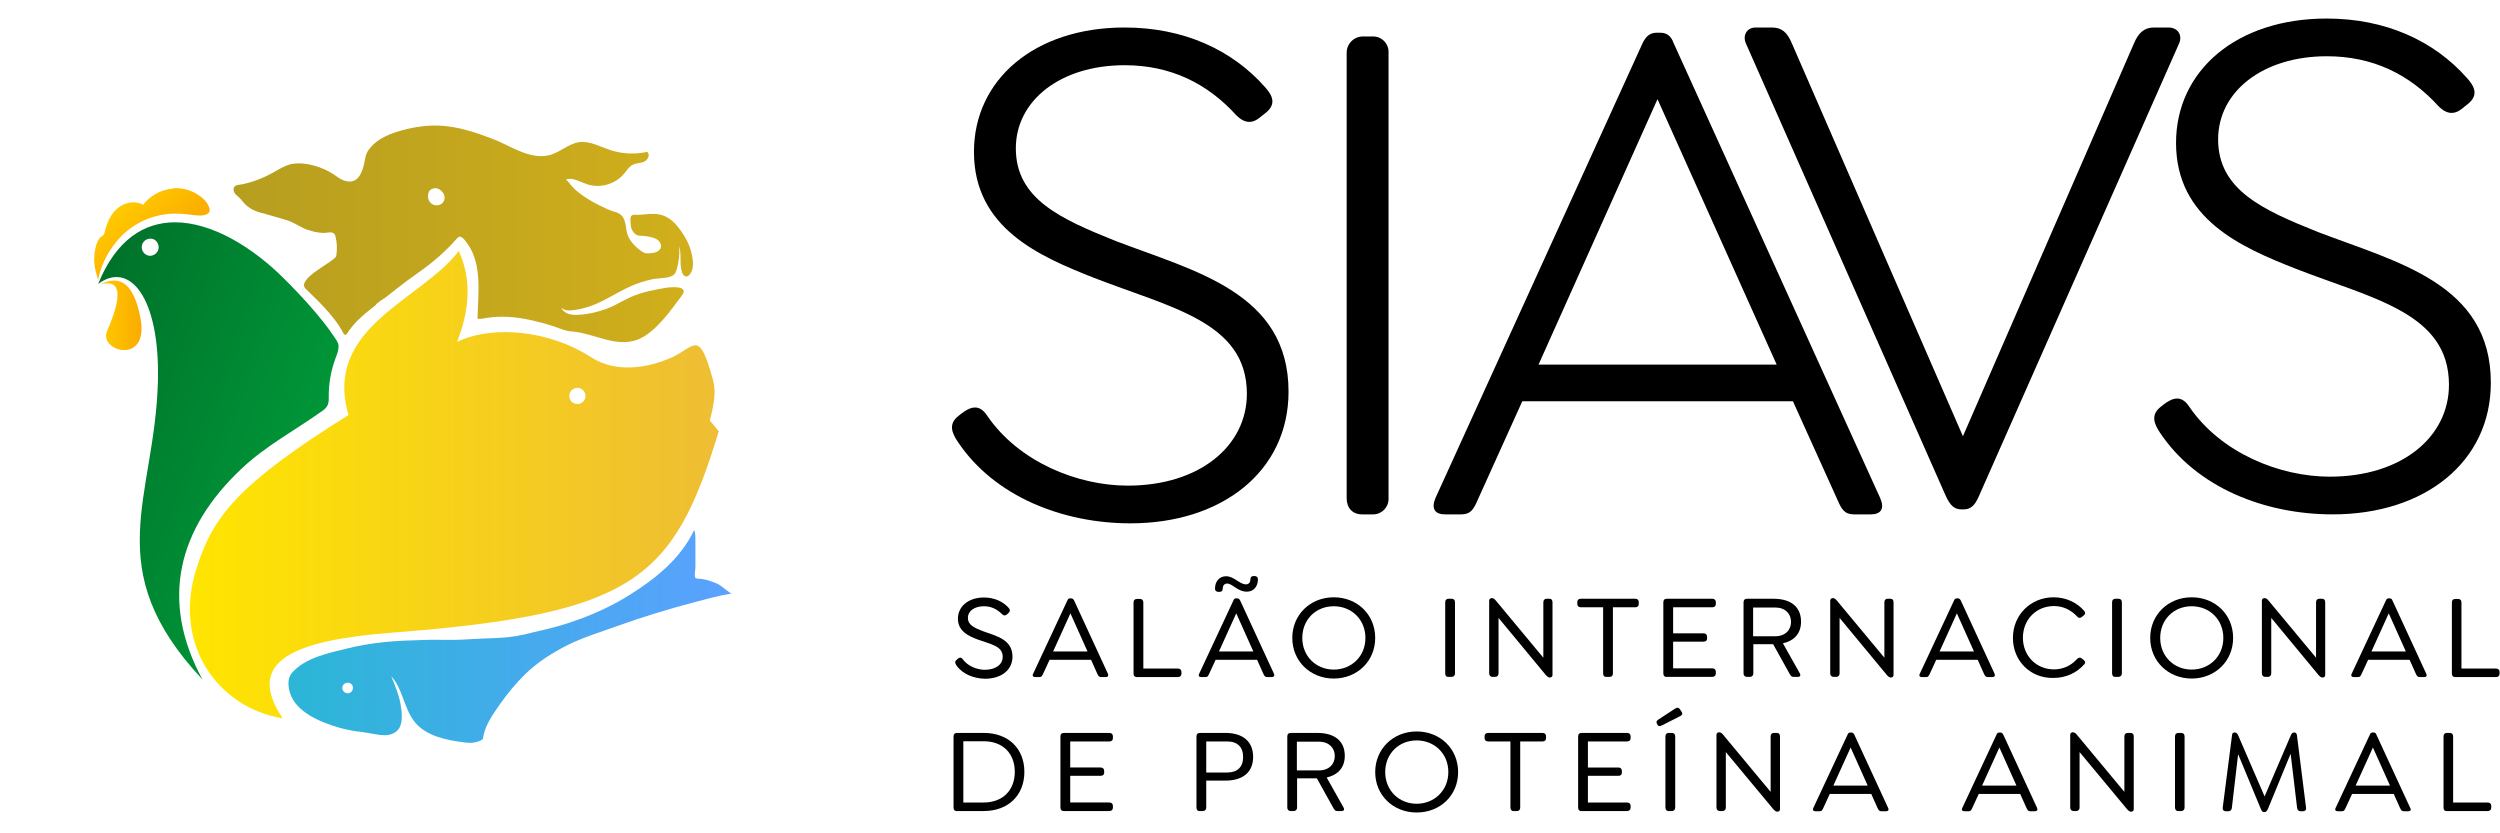
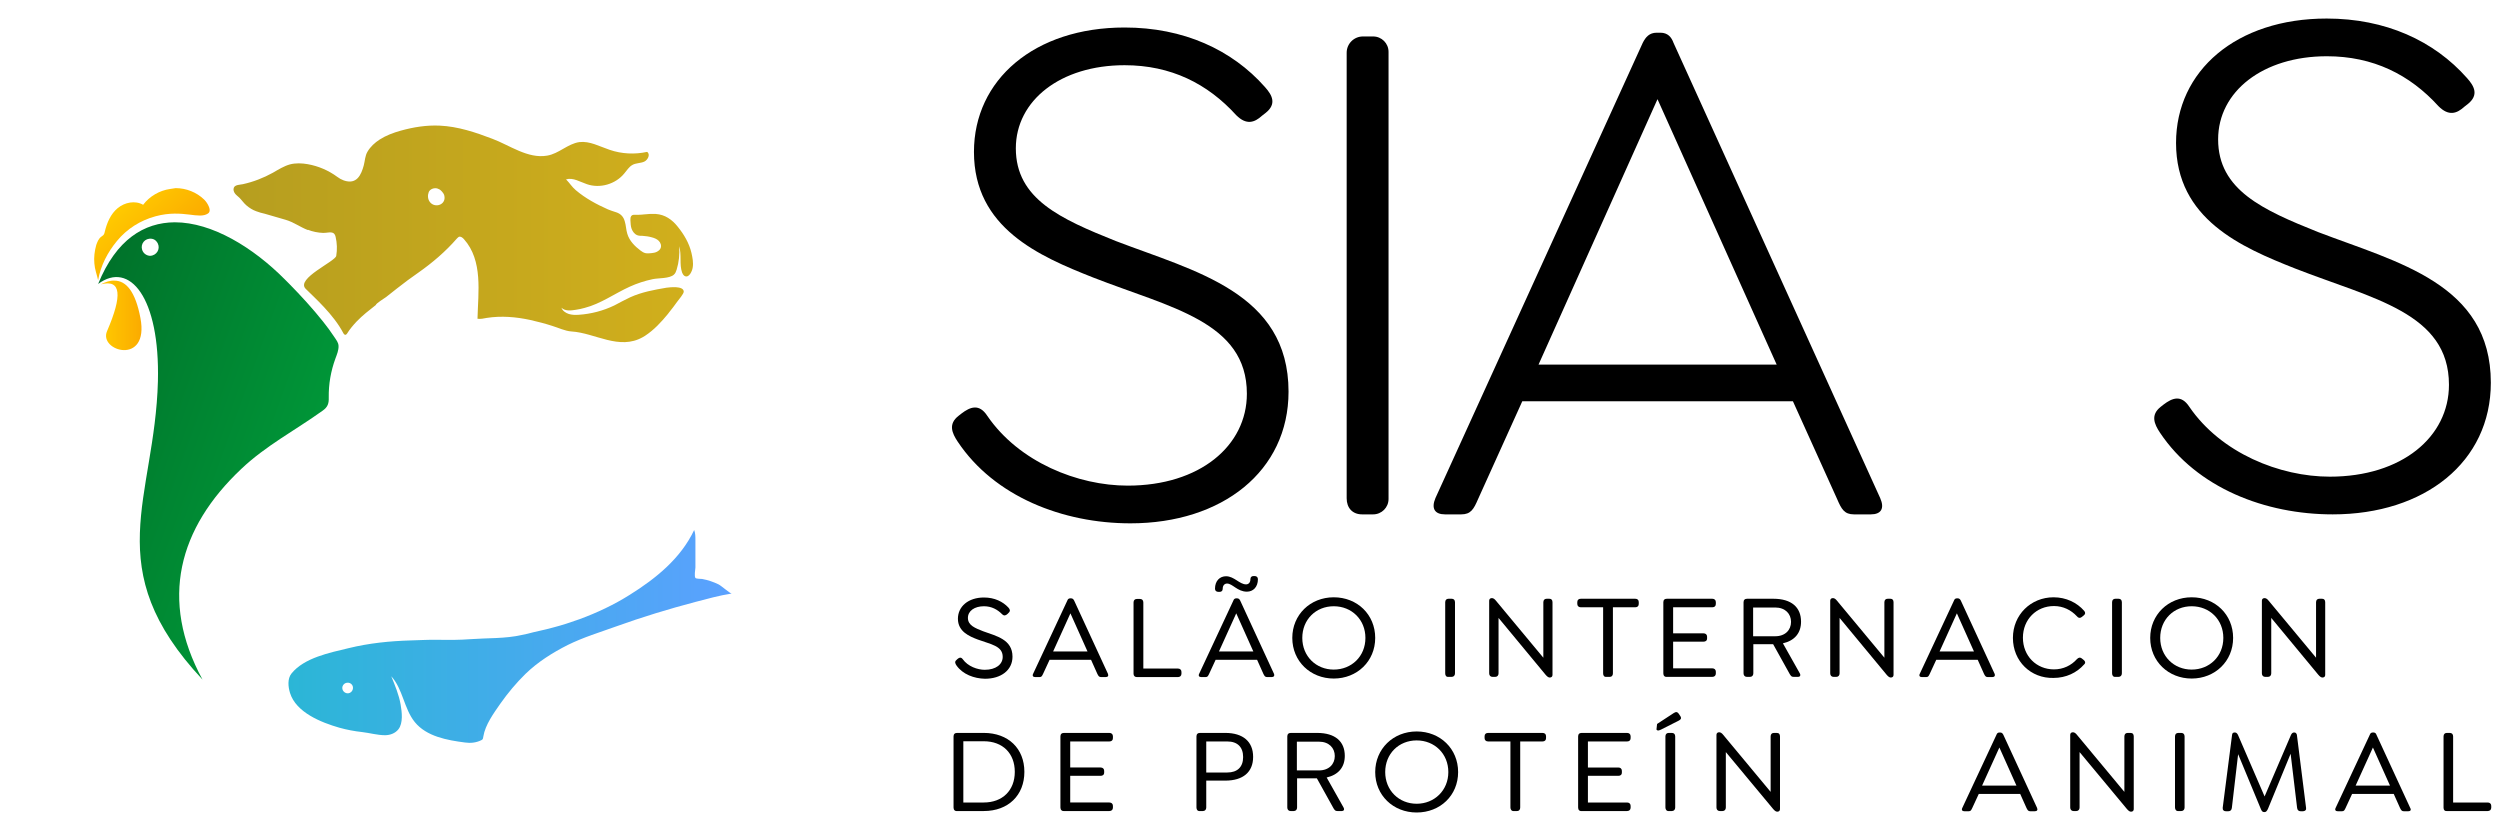
<svg xmlns="http://www.w3.org/2000/svg" xmlns:xlink="http://www.w3.org/1999/xlink" id="Camada_1" x="0px" y="0px" viewBox="0 0 1200 400" style="enable-background:new 0 0 1200 400;" xml:space="preserve">
  <style type="text/css">	.st0{fill:url(#SVGID_1_);}	.st1{fill:url(#SVGID_00000026865981091815027460000003907787576248808342_);}	.st2{fill:url(#SVGID_00000080180072197727056060000015170932876992354999_);}	.st3{fill:url(#SVGID_00000029022932774582771680000004827167798869448592_);}	.st4{fill:url(#SVGID_00000100344120961350199660000012263799396274845872_);}	.st5{fill:url(#SVGID_00000114053053766233819210000002007198168652521129_);}	.st6{clip-path:url(#SVGID_00000039839661116141978870000007412943571678427526_);}</style>
  <path d="M457.7,387.6v-34.1c0-1.1,0.6-1.7,1.7-1.7h12.8c11.8,0,19.5,7.5,19.5,18.7s-7.7,18.8-19.5,18.8h-12.8 C458.3,389.4,457.7,388.7,457.7,387.6L457.7,387.6L457.7,387.6z M472.2,385.2c9,0,14.9-5.8,14.9-14.7s-5.8-14.7-14.9-14.7h-9.8v29.4 L472.2,385.2L472.2,385.2z" />
  <path d="M509,387.6v-34.1c0-1.1,0.6-1.7,1.7-1.7h21.8c1,0,1.7,0.6,1.7,1.6v0.9c0,1-0.6,1.6-1.7,1.6h-18.8v12.5h14.6 c1,0,1.7,0.6,1.7,1.6v0.8c0,1.1-0.7,1.6-1.7,1.6h-14.6v12.8h18.8c1,0,1.7,0.6,1.7,1.6v0.9c0,1-0.7,1.6-1.7,1.6h-21.8 C509.7,389.4,509,388.7,509,387.6L509,387.6L509,387.6z" />
  <path d="M574.3,387.6v-34.1c0-1.1,0.6-1.7,1.7-1.7h12.1c8.6,0,13.4,4.2,13.4,11.5s-4.8,11.4-13.4,11.4H579v12.9c0,1-0.6,1.7-1.6,1.7 h-1.5C574.9,389.4,574.3,388.7,574.3,387.6L574.3,387.6L574.3,387.6z M589.1,370.8c4.8,0,7.6-2.6,7.6-7.4s-2.7-7.5-7.6-7.5H579v14.9 H589.1z" />
  <path d="M644.9,387.6c0.6,1.1,0,1.7-0.8,1.7H642c-1.1,0-1.3-0.4-1.9-1.3l-8-14.4h-9.5v14c0,1-0.6,1.7-1.6,1.7h-1.5 c-1,0-1.6-0.7-1.6-1.7v-34.1c0-1.1,0.6-1.7,1.7-1.7h12.6c8.7,0,13.3,4.1,13.3,11c0,5.5-3.1,9.1-8.7,10.4L644.9,387.6L644.9,387.6 L644.9,387.6z M622.5,369.8h10.6c4.8,0,7.6-3,7.6-6.9s-2.8-6.9-7.6-6.9h-10.6V369.8L622.5,369.8z" />
  <path d="M660.1,370.6c0-11.1,8.6-19.5,19.9-19.5s19.9,8.3,19.9,19.5S691.3,390,680,390S660.1,381.7,660.1,370.6z M695.2,370.6 c0-8.8-6.6-15.2-15.2-15.2s-15.1,6.4-15.1,15.2s6.6,15.2,15.1,15.2S695.2,379.4,695.2,370.6z" />
  <path d="M725,387.6v-31.7h-10.7c-1,0-1.7-0.6-1.7-1.6v-0.9c0-1,0.6-1.6,1.7-1.6h26.1c1.1,0,1.7,0.6,1.7,1.6v0.9c0,1-0.6,1.6-1.7,1.6 h-10.7v31.7c0,1-0.5,1.7-1.6,1.7h-1.5C725.6,389.4,725,388.6,725,387.6L725,387.6z" />
  <path d="M757.5,387.6v-34.1c0-1.1,0.6-1.7,1.7-1.7H781c1,0,1.7,0.6,1.7,1.6v0.9c0,1-0.6,1.6-1.7,1.6h-18.8v12.5h14.6 c1,0,1.7,0.6,1.7,1.6v0.8c0,1.1-0.7,1.6-1.7,1.6h-14.6v12.8H781c1,0,1.7,0.6,1.7,1.6v0.9c0,1-0.7,1.6-1.7,1.6h-21.8 C758.1,389.4,757.5,388.7,757.5,387.6L757.5,387.6L757.5,387.6z" />
-   <path d="M795.4,347.5c-0.6-1-0.2-1.6,0.6-2.1l8.1-5.3c1.1-0.7,1.8-0.4,2.3,0.4l0.8,1.2c0.6,1,0.2,1.6-0.8,2.1l-8.5,4.3 c-1.1,0.5-1.7,0.7-2.2,0L795.4,347.5L795.4,347.5L795.4,347.5z M799.4,387.6v-34.1c0-1.1,0.6-1.7,1.6-1.7h1.5c1,0,1.6,0.6,1.6,1.7 v34.1c0,1-0.6,1.7-1.6,1.7H801C800,389.4,799.4,388.6,799.4,387.6z" />
+   <path d="M795.4,347.5l8.1-5.3c1.1-0.7,1.8-0.4,2.3,0.4l0.8,1.2c0.6,1,0.2,1.6-0.8,2.1l-8.5,4.3 c-1.1,0.5-1.7,0.7-2.2,0L795.4,347.5L795.4,347.5L795.4,347.5z M799.4,387.6v-34.1c0-1.1,0.6-1.7,1.6-1.7h1.5c1,0,1.6,0.6,1.6,1.7 v34.1c0,1-0.6,1.7-1.6,1.7H801C800,389.4,799.4,388.6,799.4,387.6z" />
  <path d="M854.4,353.5v34.9c0,0.8-0.6,1.2-1.2,1.2h-0.2c-0.6,0-1.2-0.5-1.9-1.3L828.4,361v26.6c0,1-0.6,1.7-1.6,1.7h-1.3 c-1,0-1.6-0.7-1.6-1.7v-34.9c0-0.8,0.6-1.2,1.2-1.2h0.2c0.6,0,1.3,0.5,1.9,1.3l22.7,27.3v-26.6c0-1.1,0.6-1.7,1.6-1.7h1.3 C853.9,351.8,854.4,352.4,854.4,353.5L854.4,353.5L854.4,353.5z" />
-   <path d="M905.3,389.4H903c-1,0-1.3-0.6-1.8-1.6l-3-6.7h-19.9l-3.1,6.7c-0.5,1-0.7,1.6-1.7,1.6h-2.1c-1,0-1.5-0.6-1-1.6l16.4-35.1 c0.2-0.6,0.6-1.1,1.4-1.1h0.4c0.8,0,1.2,0.5,1.5,1.1l16.2,35.1C906.8,388.8,906.3,389.4,905.3,389.4L905.3,389.4L905.3,389.4z  M896.5,377.1l-8.2-18.3l-8.3,18.3H896.5L896.5,377.1z" />
  <path d="M976.7,389.4h-2.2c-1,0-1.3-0.6-1.8-1.6l-3-6.7h-19.9l-3.1,6.7c-0.5,1-0.7,1.6-1.7,1.6h-2.1c-1,0-1.5-0.6-1-1.6l16.4-35.1 c0.2-0.6,0.6-1.1,1.4-1.1h0.4c0.8,0,1.2,0.5,1.5,1.1l16.2,35.1C978.2,388.8,977.8,389.4,976.7,389.4L976.7,389.4L976.7,389.4z  M967.9,377.1l-8.2-18.3l-8.3,18.3H967.9L967.9,377.1z" />
  <path d="M1024.2,353.5v34.9c0,0.8-0.6,1.2-1.2,1.2h-0.2c-0.6,0-1.2-0.5-1.9-1.3L998.2,361v26.6c0,1-0.6,1.7-1.6,1.7h-1.3 c-1,0-1.6-0.7-1.6-1.7v-34.9c0-0.8,0.6-1.2,1.2-1.2h0.2c0.6,0,1.3,0.5,1.9,1.3l22.7,27.3v-26.6c0-1.1,0.6-1.7,1.6-1.7h1.3 C1023.7,351.8,1024.2,352.4,1024.2,353.5L1024.2,353.5L1024.2,353.5z" />
  <path d="M1044,387.6v-34.1c0-1.1,0.6-1.7,1.6-1.7h1.4c1,0,1.6,0.6,1.6,1.7v34.1c0,1-0.6,1.7-1.6,1.7h-1.4 C1044.6,389.4,1044,388.6,1044,387.6z" />
  <path d="M1105.5,389.4h-1.2c-1,0-1.6-0.6-1.7-1.7l-3.1-25.9l-10.9,26.5c-0.5,1-0.9,1.5-1.6,1.5h-0.2c-0.8,0-1.2-0.5-1.6-1.5 l-10.9-26.3l-3,25.7c-0.1,1.1-0.7,1.7-1.7,1.7h-1.2c-1,0-1.6-0.6-1.5-1.7l4.5-35c0.1-0.8,0.5-1.1,1.2-1.1h0.2c0.6,0,1,0.4,1.4,1.1 l12.8,29.6l12.7-29.6c0.4-0.8,0.9-1.1,1.4-1.1h0.2c0.6,0,1,0.4,1.2,1.1l4.4,35C1107.1,388.7,1106.6,389.3,1105.5,389.4L1105.5,389.4 L1105.5,389.4z" />
  <path d="M1156,389.4h-2.2c-1,0-1.3-0.6-1.8-1.6l-3-6.7H1129l-3.1,6.7c-0.5,1-0.7,1.6-1.7,1.6h-2.1c-1,0-1.5-0.6-1-1.6l16.4-35.1 c0.2-0.6,0.6-1.1,1.4-1.1h0.4c0.8,0,1.2,0.5,1.4,1.1l16.2,35.1C1157.5,388.8,1157,389.4,1156,389.4L1156,389.4z M1147.2,377.1 l-8.2-18.3l-8.3,18.3H1147.2z" />
  <path d="M1172.9,387.7v-34.2c0-1.1,0.6-1.7,1.6-1.7h1.4c1,0,1.6,0.6,1.6,1.7v31.7h16.6c1,0,1.7,0.6,1.7,1.6v0.9c0,1-0.7,1.6-1.7,1.6 h-19.7C1173.5,389.4,1172.9,388.8,1172.9,387.7L1172.9,387.7z" />
  <path d="M459.1,319.4c-0.6-0.9-1-1.8,0-2.6l0.4-0.4c0.9-0.8,1.8-1.1,2.6,0c2.5,3.5,7.1,5.1,10.6,5.1c5.3,0,8.6-2.6,8.6-6.2 c0-5.3-5.7-6-11.9-8.3c-4-1.5-9.6-3.8-9.6-10c0-5.9,5-10.2,12.5-10.2c5.1,0,9.1,2,11.7,4.8c0.7,0.8,1.2,1.6,0.1,2.6l-0.5,0.5 c-0.8,0.7-1.6,1.1-2.6,0.1c-2.2-2.2-5-3.8-8.7-3.8c-4.5,0-7.7,2.2-7.7,5.6c0,3.6,3.5,4.9,7.3,6.4c6.3,2.3,14.1,3.9,14.1,12.2 c0,6.5-5.5,10.6-13.2,10.6C467.6,325.7,462.1,323.7,459.1,319.4L459.1,319.4L459.1,319.4z" />
  <path d="M530.7,325h-2.2c-1,0-1.3-0.6-1.8-1.6l-3-6.7h-19.9l-3.1,6.7c-0.5,1-0.7,1.6-1.7,1.6h-2.1c-1,0-1.5-0.6-1-1.6l16.4-35.1 c0.2-0.6,0.6-1.1,1.4-1.1h0.4c0.8,0,1.2,0.5,1.5,1.1l16.2,35.1C532.2,324.4,531.8,325,530.7,325L530.7,325z M522,312.7l-8.2-18.3 l-8.3,18.3H522z" />
  <path d="M544.1,323.4v-34.2c0-1.1,0.6-1.7,1.6-1.7h1.5c1,0,1.6,0.6,1.6,1.7v31.7h16.6c1,0,1.7,0.6,1.7,1.6v0.9c0,1-0.7,1.6-1.7,1.6 h-19.7C544.7,325,544.1,324.4,544.1,323.4L544.1,323.4L544.1,323.4z" />
  <path d="M610.4,325h-2.2c-1,0-1.3-0.6-1.8-1.6l-3-6.7h-19.9l-3.1,6.7c-0.5,1-0.7,1.6-1.7,1.6h-2.1c-1,0-1.5-0.6-1-1.6l16.4-35.1 c0.2-0.6,0.6-1.1,1.4-1.1h0.4c0.8,0,1.2,0.5,1.5,1.1l16.2,35.1C611.9,324.4,611.4,325,610.4,325L610.4,325L610.4,325z M583.2,282.6 c0-3.8,2.3-6,5.3-6c3.9,0,6.5,3.9,9.6,3.9c1.2,0,2.1-0.9,2.1-2.5c0-1,0.6-1.5,1.5-1.5h0.5c0.9,0,1.6,0.5,1.6,1.5c0,3.8-2.3,6-5.3,6 c-4.5,0-6.9-3.9-9.5-3.9c-1.2,0-2.1,0.9-2.1,2.5c0,1-0.6,1.5-1.5,1.5h-0.5C583.9,284.1,583.2,283.6,583.2,282.6L583.2,282.6 L583.2,282.6z M601.6,312.7l-8.2-18.3l-8.3,18.3H601.6L601.6,312.7z" />
  <path d="M620.3,306.2c0-11.1,8.6-19.5,19.9-19.5s19.9,8.3,19.9,19.5s-8.7,19.5-19.9,19.5S620.3,317.4,620.3,306.2z M655.4,306.2 c0-8.8-6.6-15.2-15.2-15.2s-15.1,6.4-15.1,15.2s6.6,15.2,15.1,15.2S655.4,315.1,655.4,306.2z" />
  <path d="M693.7,323.2v-34.1c0-1.1,0.6-1.7,1.6-1.7h1.5c1,0,1.6,0.6,1.6,1.7v34.1c0,1-0.6,1.7-1.6,1.7h-1.5 C694.2,325,693.7,324.3,693.7,323.2z" />
  <path d="M745.2,289.1V324c0,0.8-0.6,1.2-1.2,1.2h-0.2c-0.6,0-1.2-0.5-1.9-1.3l-22.6-27.3v26.6c0,1-0.6,1.7-1.6,1.7h-1.3 c-1,0-1.6-0.7-1.6-1.7v-34.9c0-0.8,0.6-1.2,1.2-1.2h0.2c0.6,0,1.3,0.5,1.9,1.3l22.7,27.3v-26.6c0-1.1,0.6-1.7,1.6-1.7h1.3 C744.7,287.4,745.2,288,745.2,289.1L745.2,289.1L745.2,289.1z" />
  <path d="M769.5,323.2v-31.7h-10.7c-1,0-1.7-0.6-1.7-1.6V289c0-1,0.6-1.6,1.7-1.6h26.1c1.1,0,1.7,0.6,1.7,1.6v0.9 c0,1-0.6,1.6-1.7,1.6h-10.7v31.7c0,1-0.5,1.7-1.6,1.7h-1.5C770,325,769.5,324.3,769.5,323.2L769.5,323.2z" />
  <path d="M798.4,323.2v-34.1c0-1.1,0.6-1.7,1.7-1.7h21.8c1,0,1.7,0.6,1.7,1.6v0.9c0,1-0.6,1.6-1.7,1.6h-18.8V304h14.6 c1,0,1.7,0.6,1.7,1.6v0.8c0,1.1-0.7,1.6-1.7,1.6h-14.6v12.8h18.8c1,0,1.7,0.6,1.7,1.6v0.9c0,1-0.7,1.6-1.7,1.6h-21.8 C799,325,798.4,324.3,798.4,323.2L798.4,323.2L798.4,323.2z" />
  <path d="M863.9,323.2c0.6,1.1,0,1.7-0.8,1.7H861c-1.1,0-1.3-0.4-1.9-1.3l-8-14.4h-9.5v14c0,1-0.6,1.7-1.6,1.7h-1.5 c-1,0-1.6-0.7-1.6-1.7v-34.1c0-1.1,0.6-1.7,1.7-1.7h12.6c8.7,0,13.3,4.1,13.3,11c0,5.5-3.1,9.1-8.7,10.4L863.9,323.2L863.9,323.2 L863.9,323.2z M841.5,305.4h10.6c4.8,0,7.6-3,7.6-6.9s-2.8-6.9-7.6-6.9h-10.6V305.4L841.5,305.4z" />
  <path d="M908.9,289.1V324c0,0.8-0.6,1.2-1.2,1.2h-0.2c-0.6,0-1.2-0.5-1.9-1.3l-22.6-27.3v26.6c0,1-0.6,1.7-1.6,1.7h-1.3 c-1,0-1.6-0.7-1.6-1.7v-34.9c0-0.8,0.6-1.2,1.2-1.2h0.2c0.6,0,1.3,0.5,1.9,1.3l22.7,27.3v-26.6c0-1.1,0.6-1.7,1.6-1.7h1.3 C908.4,287.4,908.9,288,908.9,289.1L908.9,289.1L908.9,289.1z" />
  <path d="M956.3,325h-2.2c-1,0-1.3-0.6-1.8-1.6l-3-6.7h-19.9l-3.1,6.7c-0.5,1-0.7,1.6-1.7,1.6h-2.1c-1,0-1.5-0.6-1-1.6l16.4-35.1 c0.2-0.6,0.6-1.1,1.4-1.1h0.4c0.8,0,1.2,0.5,1.5,1.1l16.2,35.1C957.8,324.4,957.3,325,956.3,325L956.3,325L956.3,325z M947.5,312.7 l-8.2-18.3l-8.3,18.3H947.5L947.5,312.7z" />
  <path d="M966.2,306.2c0-11.1,8.6-19.5,19.5-19.5c6,0,11.2,2.5,14.7,6.5c0.7,0.8,0.6,1.6-0.2,2.2l-1,0.8c-0.8,0.6-1.6,0.5-2.3-0.4 c-2.8-3-6.6-4.9-11-4.9c-8.4,0-14.9,6.4-14.9,15.2s6.5,15.2,14.9,15.2c4.5,0,8.3-1.9,11-4.9c0.8-0.8,1.5-1,2.3-0.4l1,0.8 c0.8,0.6,0.9,1.5,0.2,2.1c-3.5,4-8.7,6.5-14.7,6.5C974.8,325.7,966.2,317.4,966.2,306.2L966.2,306.2L966.2,306.2z" />
  <path d="M1013.8,323.2v-34.1c0-1.1,0.6-1.7,1.6-1.7h1.5c1,0,1.6,0.6,1.6,1.7v34.1c0,1-0.6,1.7-1.6,1.7h-1.5 C1014.4,325,1013.8,324.3,1013.8,323.2z" />
  <path d="M1032.1,306.2c0-11.1,8.6-19.5,19.9-19.5s19.9,8.3,19.9,19.5s-8.7,19.5-19.9,19.5S1032.1,317.4,1032.1,306.2L1032.1,306.2z  M1067.2,306.2c0-8.8-6.6-15.2-15.2-15.2s-15.1,6.4-15.1,15.2s6.6,15.2,15.1,15.2S1067.2,315.1,1067.2,306.2z" />
  <path d="M1116.1,289.1V324c0,0.8-0.6,1.2-1.2,1.2h-0.2c-0.6,0-1.2-0.5-1.9-1.3l-22.6-27.3v26.6c0,1-0.6,1.7-1.6,1.7h-1.3 c-1,0-1.6-0.7-1.6-1.7v-34.9c0-0.8,0.6-1.2,1.2-1.2h0.2c0.6,0,1.3,0.5,1.9,1.3l22.7,27.3v-26.6c0-1.1,0.6-1.7,1.6-1.7h1.3 C1115.6,287.4,1116.1,288,1116.1,289.1L1116.1,289.1L1116.1,289.1z" />
-   <path d="M1163.6,325h-2.2c-1,0-1.3-0.6-1.8-1.6l-3-6.7h-19.9l-3.1,6.7c-0.5,1-0.7,1.6-1.7,1.6h-2.1c-1,0-1.5-0.6-1-1.6l16.4-35.1 c0.2-0.6,0.6-1.1,1.4-1.1h0.4c0.8,0,1.2,0.5,1.4,1.1l16.2,35.1C1165.1,324.4,1164.6,325,1163.6,325L1163.6,325z M1154.8,312.7 l-8.2-18.3l-8.3,18.3H1154.8z" />
-   <path d="M1176.9,323.4v-34.2c0-1.1,0.6-1.7,1.6-1.7h1.4c1,0,1.6,0.6,1.6,1.7v31.7h16.6c1,0,1.7,0.6,1.7,1.6v0.9c0,1-0.7,1.6-1.7,1.6 h-19.7C1177.5,325,1176.9,324.4,1176.9,323.4L1176.9,323.4L1176.9,323.4z" />
  <path d="M459.7,212c-2.8-4.2-4.6-8.5,0.4-12.4l1.4-1.1c4.2-3.2,8.5-4.9,12.4,1.1c15.2,22.2,43.4,33.5,67.4,33.5 c34.6,0,57.2-19.1,57.2-44.1c0-34.6-36.7-41.3-73.8-55.8c-25.8-10.2-57.2-23.7-57.2-60.3c0-34.6,29-59.7,72.3-59.7 c28.2,0,51.5,10.6,67.4,28.6c3.5,3.9,5.7,8.1,0.3,12.4l-1.8,1.4c-3.5,3.2-7.4,4.6-12.3-0.3c-13.8-15.2-31.4-24-53.6-24 c-30.7,0-52.2,16.9-52.2,39.9c0,24.3,21.5,33.9,48,44.5c37.8,14.5,82.9,24.7,82.9,72.3c0,38.1-31.8,63.2-75.9,63.2 C510.2,251.2,477.3,238.4,459.7,212" />
  <path d="M646.4,239.2V25.3c0-4.3,3.5-7.8,7.8-7.8h4.9c4.1,0,7.4,3.3,7.4,7.4v214.6c0,4.1-3.3,7.4-7.4,7.4h-5.3 C649.2,246.9,646.4,243.8,646.4,239.2" />
  <path d="M898,246.9h-8.1c-4.6,0-6-2.5-8.1-7.4l-21.2-46.9H730.7l-21.2,46.9c-2.1,4.9-3.5,7.4-8.1,7.4h-7.8c-4.9,0-6.7-2.8-4.6-7.8 l99.5-218.5c1.4-2.8,3.2-4.9,6.7-4.9h1.8c3.5,0,5.3,2.1,6.3,4.9l99.2,218.5C904.7,244.1,902.9,246.9,898,246.9 M852.8,175 L795.6,47.6L738.5,175H852.8L852.8,175z" />
-   <path d="M1045.9,21l-96,217.1c-2.1,4.9-4.2,6.4-7.4,6.4h-1.1c-3.2,0-5.3-1.8-7.4-6.4L838.1,21c-1.8-3.9,0.3-7.8,4.6-7.8h7.8 c4.9,0,7.4,2.5,9.5,7.4l82.2,188.8l82.2-188.8c2.1-4.9,4.9-7.4,9.5-7.4h7.1C1045.6,13.3,1047.7,17.1,1045.9,21" />
  <path d="M1036.8,207.7c-2.8-4.2-4.6-8.5,0.3-12.4l1.4-1.1c4.2-3.2,8.5-4.9,12.4,1.1c15.2,22.2,43.4,33.5,67.4,33.5 c34.6,0,57.2-19.1,57.2-44.1c0-34.6-36.7-41.3-73.8-55.8c-25.8-10.2-57.2-23.7-57.2-60.3c0-34.6,28.9-59.7,72.3-59.7 c28.2,0,51.5,10.6,67.4,28.6c3.5,3.9,5.7,8.1,0.4,12.4l-1.8,1.4c-3.5,3.2-7.4,4.6-12.3-0.3c-13.8-15.2-31.4-24-53.6-24 c-30.7,0-52.2,16.9-52.2,39.9c0,24.3,21.5,33.9,48,44.5c37.8,14.5,82.9,24.7,82.9,72.3c0,38.1-31.8,63.2-75.9,63.2 C1087.3,246.9,1054.5,234.2,1036.8,207.7" />
  <linearGradient id="SVGID_1_" gradientUnits="userSpaceOnUse" x1="143.042" y1="855.984" x2="27.003" y2="814.234" gradientTransform="matrix(1 0 0 1 0 -622)">
    <stop offset="0" style="stop-color:#009638" />
    <stop offset="1" style="stop-color:#00722A" />
  </linearGradient>
  <path class="st0" d="M68.2,119.8c-0.8-2.7,1.3-5.6,4.6-5.2c0.9,0.1,1.8,0.6,2.4,1.4c2,2.5,0.7,5.8-2,6.6c-0.4,0.1-0.8,0.2-1.2,0.2 C70.3,122.7,68.7,121.6,68.2,119.8 M47.1,136.3c15.1-11.2,29.7,6.4,28.7,46.7c-1.5,56.6-28.7,89.7,21.4,143.2 c-20.8-38.3-11.5-72.7,18.6-101.1c11.8-11.2,26-18.6,39.1-28c2.4-1.7,3-3.4,2.9-6.3c-0.1-6.4,1-12.7,3.2-18.7c0.7-1.9,1.6-4,1.5-6.1 c-0.1-1.7-1.1-2.8-2-4.2c-1.7-2.6-3.5-5-5.4-7.4c-5.1-6.4-10.6-12.4-16.3-18.2c-0.7-0.7-1.4-1.4-2.1-2.1 c-15.1-15.2-34.8-27.4-52.8-27.4C69.2,106.8,55.8,114.9,47.1,136.3" />
  <linearGradient id="SVGID_00000030470939250109996070000005593925151543739542_" gradientUnits="userSpaceOnUse" x1="91.115" y1="854.71" x2="344.9" y2="854.71" gradientTransform="matrix(1 0 0 1 0 -622)">
    <stop offset="0" style="stop-color:#FFE500" />
    <stop offset="1" style="stop-color:#EEBD34" />
  </linearGradient>
-   <path style="fill:url(#SVGID_00000030470939250109996070000005593925151543739542_);" d="M273.5,191.4c-0.8-2.3,0.6-4.9,3.2-5.2 c1.4-0.2,2.9,0.5,3.7,1.7c1.4,2.2,0.4,5-1.9,5.8c-0.4,0.2-0.9,0.2-1.3,0.2C275.5,193.9,274,193,273.5,191.4 M167.3,199.2 c-53.6,33.5-65.3,49-73.1,74c-11.4,36.2,10.5,66.6,41.5,71.6c-18.5-27.5,5.4-37.5,52.3-41.1c116.3-9,135.3-25.2,157-96.7l-4.3-5.2 c3.9-14.3,1.9-18,0.4-23.4c-5.8-19.8-8.2-11.6-18.5-6.9c-11.4,5.1-26.8,7.8-38.8,0c-19.6-12.7-46.8-15.8-64.4-7.4 c7.1-18.1,6.1-32.1,0.8-43.6C202.4,144,154.9,157.1,167.3,199.2" />
  <linearGradient id="SVGID_00000064325827008913363070000017474458998770535613_" gradientUnits="userSpaceOnUse" x1="48.39" y1="773.31" x2="67.874" y2="773.31" gradientTransform="matrix(1 0 0 1 0 -622)">
    <stop offset="0" style="stop-color:#FFCA00" />
    <stop offset="1" style="stop-color:#FBAB00" />
  </linearGradient>
  <path style="fill:url(#SVGID_00000064325827008913363070000017474458998770535613_);" d="M48.4,136.5c9.8-2.6,10.4,5.3,3,22.4 c-4.3,9.7,20.4,16.8,16-6.3c-2.4-12.6-6.8-17.9-12.5-17.9C52.8,134.6,50.7,135.3,48.4,136.5" />
  <linearGradient id="SVGID_00000142138235818346191520000009262935613336988085_" gradientUnits="userSpaceOnUse" x1="57.77" y1="720.73" x2="78.061" y2="743.711" gradientTransform="matrix(1 0 0 1 0 -622)">
    <stop offset="0" style="stop-color:#FFCA00" />
    <stop offset="1" style="stop-color:#FBAB00" />
  </linearGradient>
  <path style="fill:url(#SVGID_00000142138235818346191520000009262935613336988085_);" d="M81.7,90.7c-5.1,0.7-9.9,3.5-13,7.6 c-3.8-2.2-8.8-1.2-12.2,1.6s-5.2,7.1-6.2,11.3c-0.1,0.5-0.2,1-0.5,1.4c-0.3,0.5-0.9,0.7-1.3,1.1c-1.2,0.9-1.8,2.5-2.3,3.9 c-0.8,2.9-1.2,5.9-0.9,8.9c0.2,2.8,1.2,5.3,1.8,8c1.2-7,4.6-13.5,9.1-18.9c4.7-5.7,11.1-9.8,18.5-11.8c6.7-1.8,12-1.3,16.2-0.8 c3.9,0.5,6.8,0.9,8.9-0.5c0.3-0.2,0.5-0.4,0.7-0.8c0.3-0.8,0.1-1.6-0.2-2.4c-0.5-1.3-1.3-2.5-2.3-3.5c-3.6-3.5-8.6-5.5-13.7-5.5 C83.3,90.5,82.5,90.6,81.7,90.7" />
  <linearGradient id="SVGID_00000071528588945066315360000000935554450816025216_" gradientUnits="userSpaceOnUse" x1="112" y1="734.161" x2="332.622" y2="734.161" gradientTransform="matrix(1 0 0 1 0 -622)">
    <stop offset="0" style="stop-color:#B69E1F" />
    <stop offset="1" style="stop-color:#D1AF1C" />
  </linearGradient>
  <path style="fill:url(#SVGID_00000071528588945066315360000000935554450816025216_);" d="M147.8,110.3c2.3,0.9,4.8,1.4,7.3,1.5 c1.6,0.1,4.3-0.9,5.4,0.5c0.3,0.4,0.5,0.9,0.6,1.4c0.7,3,0.8,6.1,0.3,9.1c-0.4,2.7-19.5,10.9-14.7,15.8c4.2,4.2,13.4,12.3,18.1,21.3 c0.2,0.4,0.6,0.9,1.1,0.8c0.3-0.1,0.5-0.3,0.7-0.6c1.3-2.1,2.9-4,4.6-5.8c2.8-2.9,6-5.4,9.2-7.9c0-0.7,4.2-3.3,4.9-3.8 c1.7-1.4,3.5-2.7,5.2-4.1c3.4-2.7,6.8-5.2,10.4-7.7c6.7-4.7,13-10.1,18.4-16.3c0.3-0.3,0.6-0.6,0.9-0.8c0.9-0.4,1.9,0.4,2.5,1.1 c9.2,10.3,6.8,25.5,6.5,38.2c1.5,0.2,2.9-0.1,4.4-0.4c7-1.1,14.1-0.5,21,1c3.5,0.8,7,1.7,10.4,2.8c3,0.9,6.2,2.5,9.3,2.7 c11.4,0.7,22.9,9.2,34.3,2.7c0.3-0.2,0.7-0.4,1-0.6c4.3-2.8,7.8-6.6,11-10.5c0.2-0.2,0.4-0.5,0.6-0.8c1.3-1.6,2.6-3.3,3.8-5 c0.7-1,3.3-3.9,3.2-5c-0.2-2.8-6.7-2-8.3-1.8c-5.9,1-11.9,2.1-17.4,4.6c-2.6,1.2-5.1,2.6-7.6,3.9c-5.4,2.6-11.2,4.1-17.1,4.5 c-1.6,0.1-3.2,0.1-4.8-0.4c-1.5-0.5-3-1.5-3.5-3c1.7,1.7,4.5,1.4,6.9,1c1.4-0.2,2.8-0.5,4.2-0.9c7.8-2,14.4-6.9,21.7-10.2 c3.5-1.6,7.2-2.8,11-3.6c2.7-0.6,8.1-0.2,10.2-2.2c0.7-0.6,1-1.5,1.3-2.4c1.1-3.6,1.5-7.4,1.2-11.2c1.3,4.1,0,8.6,1.4,12.6 c0.2,0.6,0.6,1.2,1.1,1.6c2.2,1.4,3.8-2.4,4-4c0.4-2.3-0.1-4.8-0.6-7c-1.1-4.7-3.6-8.9-6.6-12.6c-2.7-3.4-6.1-5.8-10.5-6.1 c-1.9-0.1-3.7,0-5.5,0.2c-1,0.1-2,0.2-2.9,0.2c-0.8,0.1-2.2-0.2-3,0.2c-0.3,0.2-0.6,0.6-0.7,1c-0.1,0.5-0.1,1-0.1,1.5 c0.1,1.4,0.1,2.8,0.6,4.1s1.4,2.5,2.7,3c0.8,0.3,1.6,0.3,2.5,0.3c1.5,0.1,3,0.3,4.4,0.7c1.2,0.3,2.5,0.8,3.4,1.7 c0.9,0.9,1.4,2.3,0.9,3.5c-0.3,0.8-1.1,1.4-1.9,1.8s-1.7,0.5-2.5,0.6c-1,0.1-2,0.2-2.9,0c-0.9-0.2-1.6-0.7-2.3-1.2 c-2.8-2.1-5.4-4.7-6.4-8.1c-0.6-1.9-0.6-4-1.2-5.9c-0.6-2.3-2-3.7-4.1-4.4c-1.4-0.4-2.7-0.9-4-1.4c-5.4-2.4-10.8-5.3-15.4-9.2 c-1.9-1.6-3-3.5-4.7-5.2c3.4-1,6.7,1.2,10,2.3c6.3,2.2,13.8,0,18-5.2c1.2-1.4,2.2-3.1,3.8-4c1.7-1,3.9-0.8,5.7-1.6 c1.8-0.8,3.1-3.6,1.4-4.7c-5.9,1.3-12.2,1-18-1c-4.8-1.6-9.5-4.3-14.5-3.7c-5.6,0.8-9.9,5.6-15.5,6.5c-9.2,1.6-18-5-26.3-8.1 c-8.1-3.1-16.5-5.9-25.2-6.3c-6.3-0.3-12.6,0.7-18.7,2.4c-3.6,1-7.1,2.3-10.2,4.3c-2.3,1.5-4.4,3.4-5.8,5.8c-1.2,2-1.2,4.3-1.8,6.6 c-1.2,4.4-3.3,9.4-9.6,7.2c-1.1-0.4-2.2-1-3.1-1.7c-4.2-3.1-9.1-5.2-14.2-6.1c-2.8-0.5-5.8-0.6-8.5,0.1c-2.9,0.8-5.6,2.5-8.2,4 c-4.5,2.5-9.4,4.4-14.4,5.5c-1.3,0.3-3.9,0.2-4.4,1.8c-0.3,0.9,0,1.9,0.6,2.7c0.6,0.8,1.4,1.3,2.1,2c1.2,1.2,2.1,2.6,3.4,3.7 c1.4,1.2,3,2.2,4.7,2.8c1.3,0.5,2.7,0.9,4.1,1.2c3.4,0.9,6.6,2,10,2.9c3.8,1.1,7,3.5,10.6,4.9L147.8,110.3L147.8,110.3z M211.7,91.5 c0.3,0.3,0.6,0.6,0.8,0.9c0.3,0.4,0.6,0.8,0.7,1.2c0.1,0.4,0.2,0.9,0.2,1.4c-0.1,3.7-5,4.8-7.1,1.9c-1-1.3-1.1-3.2-0.5-4.7 c0.6-1.5,2.7-2.2,4.2-1.7C210.6,90.7,211.2,91,211.7,91.5L211.7,91.5z" />
  <linearGradient id="SVGID_00000045610395131929904760000002333424704804470713_" gradientUnits="userSpaceOnUse" x1="138.603" y1="927.458" x2="351.41" y2="927.458" gradientTransform="matrix(1 0 0 1 0 -622)">
    <stop offset="0" style="stop-color:#2BB6D6" />
    <stop offset="1" style="stop-color:#5BA1FF" />
  </linearGradient>
  <path style="fill:url(#SVGID_00000045610395131929904760000002333424704804470713_);" d="M344.9,280.5c-2.5-1.2-5.1-2.1-7.9-2.6 c-0.7-0.1-2.8,0-3.2-0.5c-0.6-0.7-0.1-4,0-5c0-3.3,0-6.7,0-10c0-1,0-2,0-3.1c0-1.6,0-3.4-0.6-4.9c-6.4,13.6-18.4,23.3-30.9,31.1 c-7.6,4.8-15.7,8.6-24.1,11.7c-4.2,1.5-8.4,2.9-12.7,4c-2.1,0.6-4.3,1.1-6.5,1.6c-1.9,0.4-3.9,0.9-5.8,1.4c-0.9,0.2-1.9,0.4-2.8,0.6 c-7.9,1.8-16.4,1.4-24.6,2c-5.2,0.4-10.4,0.4-15.5,0.3c-4.4-0.1-8.7,0.2-13.1,0.3c-10.1,0.3-20,1.3-29.8,3.7 c-9.1,2.2-21.4,4.6-27.5,12.2c-2,2.5-1.6,6.4-0.7,9.3c2.9,9.4,15,14.2,23.7,16.7c3.6,1,7.3,1.7,11,2.1c3.5,0.4,7.3,1.5,10.9,1.5 c2.4,0,4.9-0.9,6.4-2.8c2.4-3,1.7-8.4,1.1-11.9c-0.8-4.7-2.7-9.2-4.5-13.6c5.6,6.1,6.1,15.6,11.3,22c5.6,6.9,15.5,8.7,24.1,9.8 c2.6,0.4,5.4,0.1,7.8-1.1c0.2-0.1,0.3-0.2,0.5-0.3c0.4-0.4,0.4-1,0.5-1.5c0.9-5.6,5-11.2,8.2-15.8c3.6-5.1,7.6-9.9,12.1-14.3 c5.9-5.7,12.9-10.1,20.2-13.8c7.5-3.7,15.4-6.1,23.2-8.9c12.5-4.5,25.3-8.4,38.2-11.8c5.7-1.5,11.5-3.1,17.3-4 C350.6,285,346,281,344.9,280.5L344.9,280.5L344.9,280.5z M169.3,331c-0.3,1-1.2,1.7-2.2,1.8c-1.8,0.1-3.2-1.6-2.7-3.3 c0.3-1,1.2-1.7,2.2-1.8C168.5,327.5,169.9,329.2,169.3,331L169.3,331z" />
  <g>
    <defs>
      <path id="SVGID_00000148658877101589703580000017554238849126187144_" d="M195.6,395.8c-35.3,0-71-9.5-103.1-29.5   C48,338.6,17,295.4,5.2,244.4S2,141,29.6,96.5c57-91.7,178-119.8,269.7-62.8c91.7,57,119.9,178,62.8,269.7   C325.1,363,261,395.8,195.6,395.8L195.6,395.8L195.6,395.8z M196.2,11.6c-63,0-124.6,31.5-160.3,88.8   C9.3,143.2,1,193.7,12.4,242.7s41.2,90.7,84,117.2c30.9,19.2,65.3,28.4,99.2,28.4c63,0,124.6-31.5,160.3-88.8   c54.9-88.2,27.8-204.6-60.4-259.5C264.5,20.8,230.2,11.6,196.2,11.6z" />
    </defs>
    <clipPath id="SVGID_00000075882319729837069040000008554261527799992195_">
      <use xlink:href="#SVGID_00000148658877101589703580000017554238849126187144_" style="overflow:visible;" />
    </clipPath>
    <g style="clip-path:url(#SVGID_00000075882319729837069040000008554261527799992195_);">
      <image style="overflow:visible;enable-background:new    ;" width="396" height="394" transform="matrix(1.05 0 0 1.05 -12.91 -7.675)">		</image>
    </g>
  </g>
</svg>